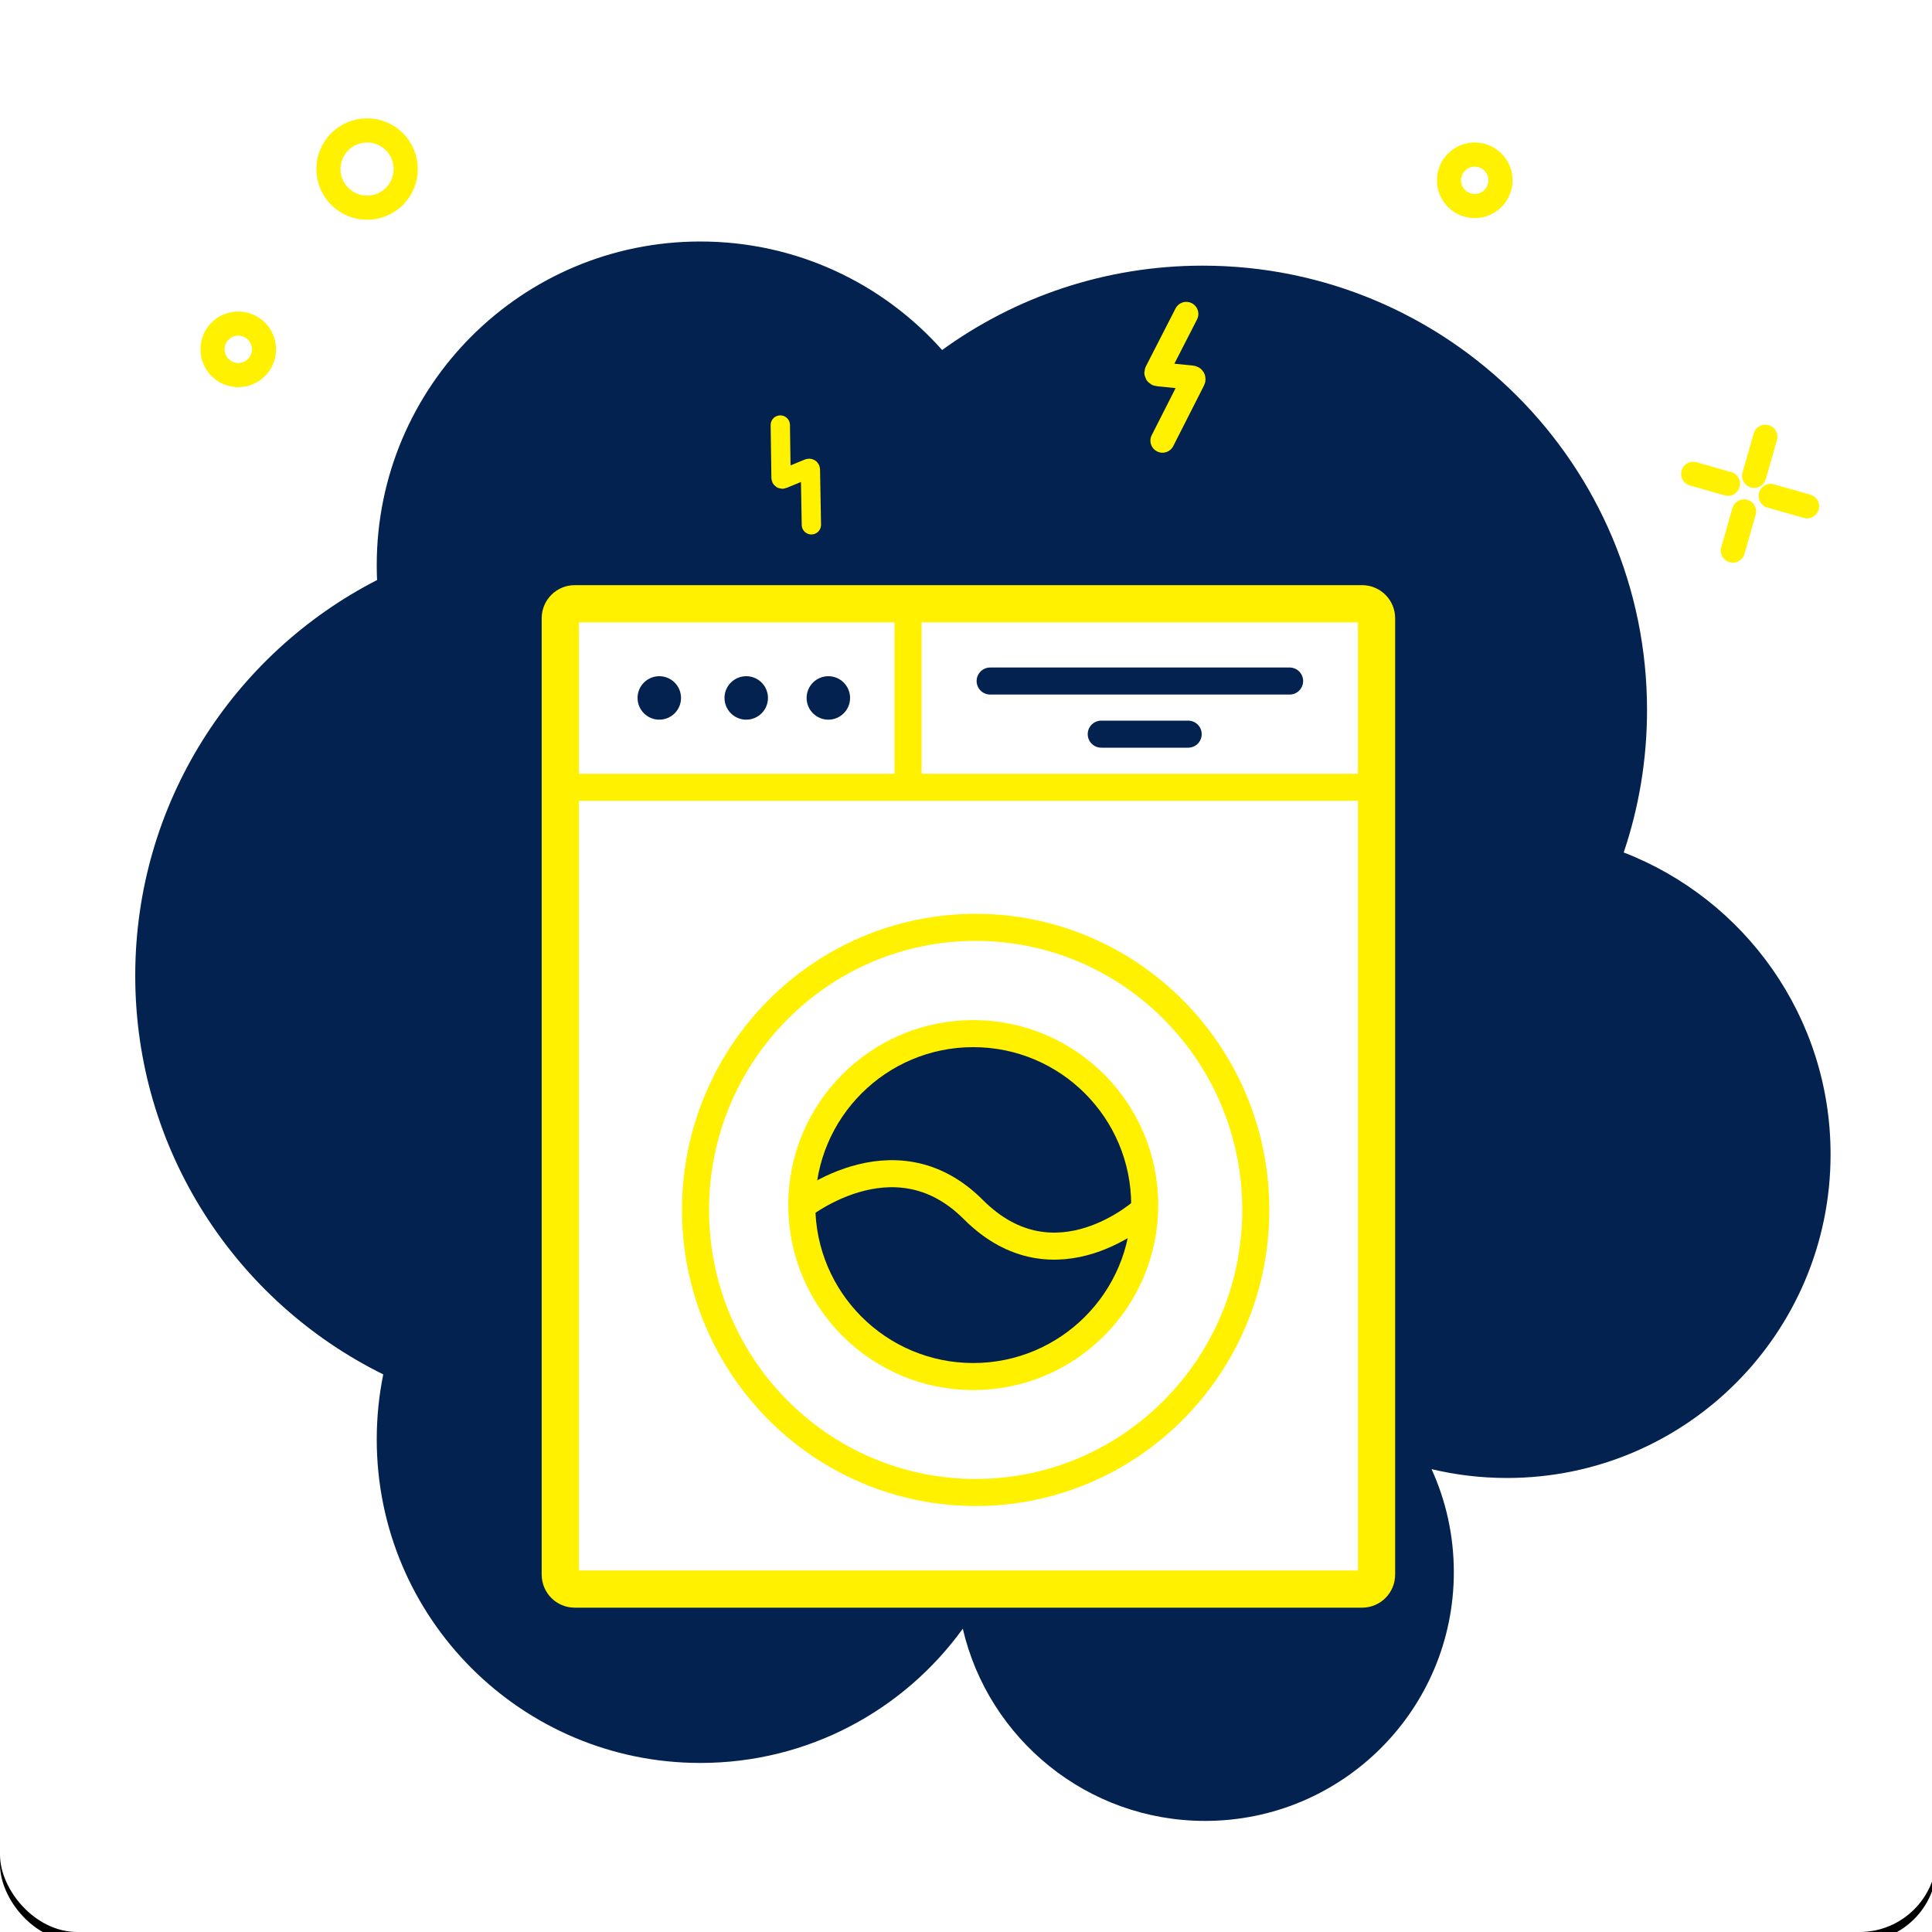
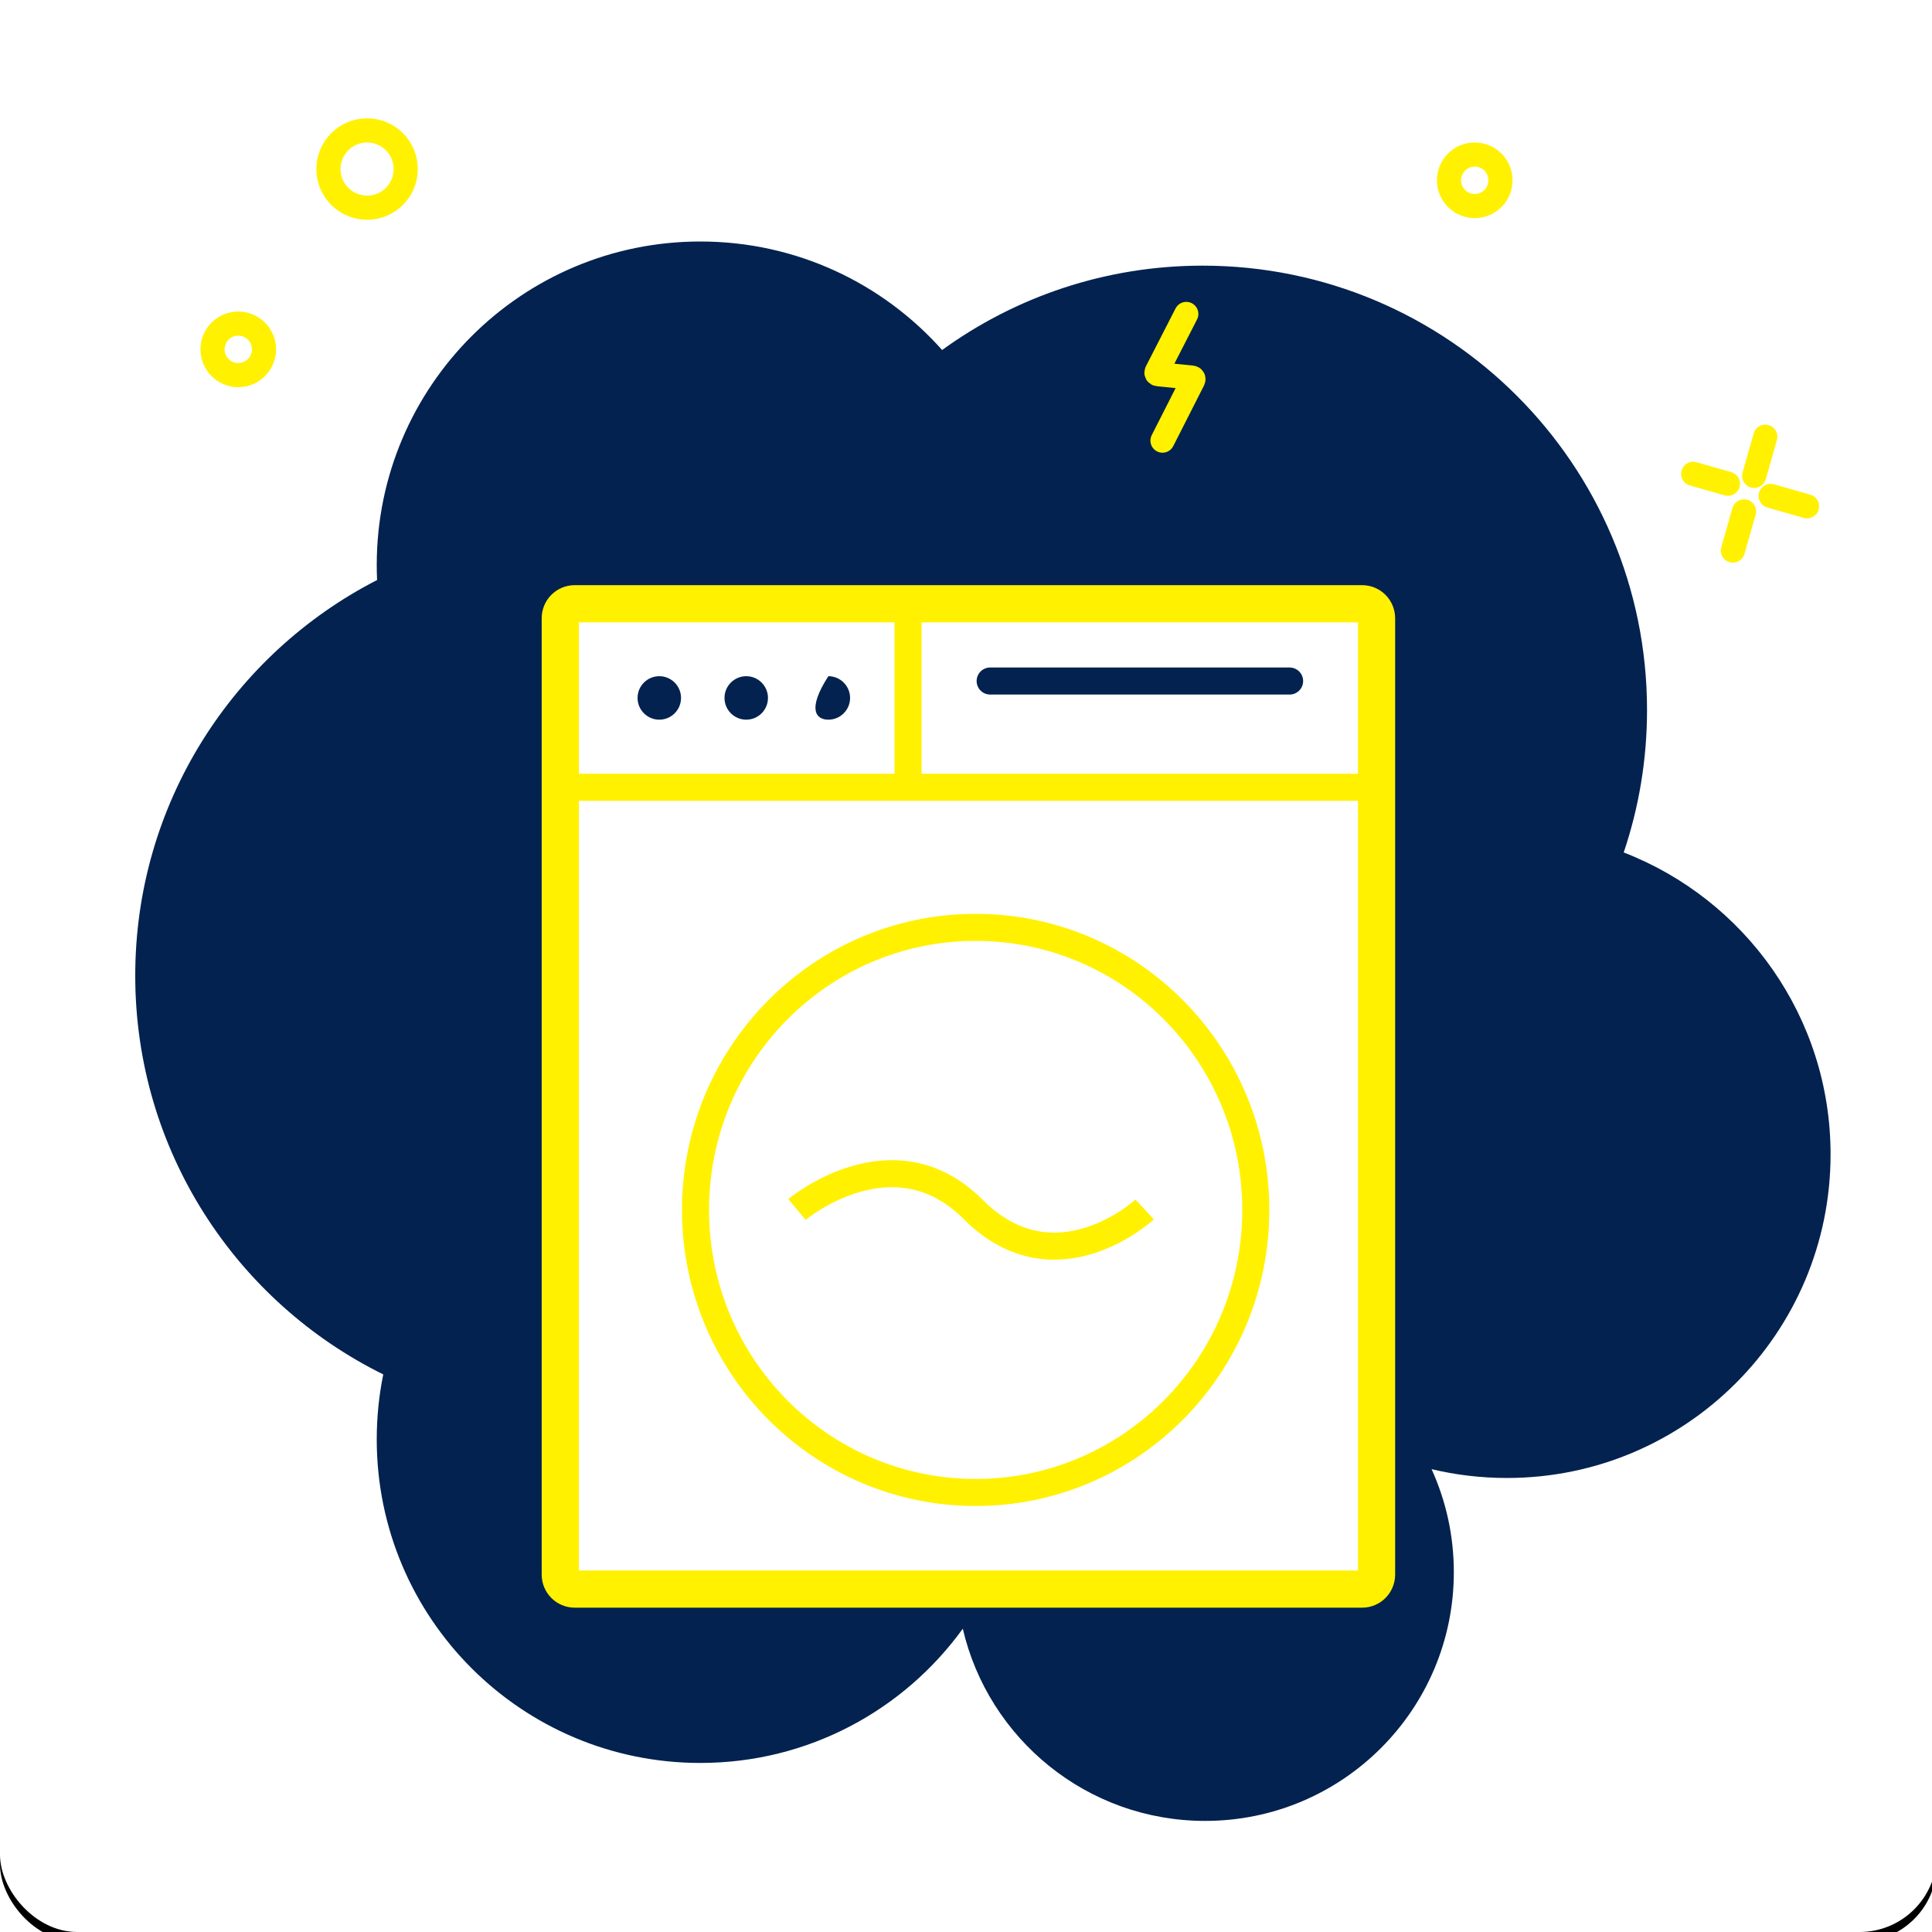
<svg xmlns="http://www.w3.org/2000/svg" xmlns:xlink="http://www.w3.org/1999/xlink" width="400px" height="400px" viewBox="0 0 400 400" version="1.1">
  <title>appareil machine a laver</title>
  <desc>Created with Sketch.</desc>
  <defs>
    <rect id="path-1" x="0" y="0" width="401" height="400" rx="16" />
    <filter x="-1.7%" y="-1.2%" width="103.5%" height="103.5%" filterUnits="objectBoundingBox" id="filter-2">
      <feOffset dx="0" dy="2" in="SourceAlpha" result="shadowOffsetOuter1" />
      <feGaussianBlur stdDeviation="2" in="shadowOffsetOuter1" result="shadowBlurOuter1" />
      <feColorMatrix values="0 0 0 0 0   0 0 0 0 0   0 0 0 0 0  0 0 0 0.102 0" type="matrix" in="shadowBlurOuter1" />
    </filter>
  </defs>
  <g id="appareil-machine-a-laver" stroke="none" stroke-width="1" fill="none" fill-rule="evenodd">
    <g id="Rectangle" fill-rule="nonzero">
      <use fill="black" fill-opacity="1" filter="url(#filter-2)" xlink:href="#path-1" />
      <use fill="#FFFFFF" xlink:href="#path-1" />
    </g>
    <path d="M296.39,304.172 C299.351,310.671 301,317.893 301,325.5 C301,353.943 277.943,377 249.5,377 C225.084,377 204.637,360.01 199.336,337.207 C187.166,354.044 167.363,365 145,365 C107.997,365 78,335.003 78,298 C78,293.395 78.465,288.899 79.349,284.555 C48.927,269.546 28,238.217 28,202 C28,166.293 48.342,135.337 78.07,120.089 C78.023,119.065 78,118.035 78,117 C78,79.997 107.997,50 145,50 C164.907,50 182.786,58.682 195.057,72.465 C210.213,61.478 228.85,55 249,55 C299.81,55 341,96.19 341,147 C341,157.315 339.302,167.234 336.171,176.493 C361.229,186.189 379,210.519 379,239 C379,276.003 349.003,306 312,306 C306.625,306 301.398,305.367 296.39,304.172 Z" id="Combined-Shape" fill="#03224F" fill-rule="nonzero" />
    <path d="M250.538,67.005 L240.218,75.627 C240.001,75.807 240.027,76.066 240.274,76.202 L246.458,79.589 C246.705,79.724 246.731,79.984 246.515,80.165 L235.753,89.223" id="Stroke-1" stroke="#FFF100" stroke-width="5" stroke-linecap="round" transform="translate(243.145, 78.114) rotate(-23) translate(-243.145, -78.114) " />
-     <path d="M170.77,89.327 L162.394,96.312 C162.218,96.458 162.239,96.668 162.44,96.778 L167.459,99.522 C167.659,99.631 167.68,99.842 167.505,99.988 L158.77,107.327" id="Stroke-1-Copy" stroke="#FFF100" stroke-width="4" stroke-linecap="round" transform="translate(164.77, 98.327) rotate(-51) translate(-164.77, -98.327) " />
    <path d="M54.656,72.328 C54.656,75.271 52.271,77.656 49.328,77.656 C46.385,77.656 44,75.271 44,72.328 C44,69.385 46.385,67 49.328,67 C52.271,67 54.656,69.385 54.656,72.328 Z" id="Stroke-3" stroke="#FFF100" stroke-width="5" stroke-linecap="round" />
    <path d="M310.656,37.328 C310.656,40.271 308.271,42.656 305.328,42.656 C302.385,42.656 300,40.271 300,37.328 C300,34.385 302.385,32 305.328,32 C308.271,32 310.656,34.385 310.656,37.328 Z" id="Stroke-3-Copy" stroke="#FFF100" stroke-width="5" stroke-linecap="round" />
    <path d="M84,35 C84,39.419 80.419,43 76,43 C71.581,43 68,39.419 68,35 C68,30.581 71.581,27 76,27 C80.419,27 84,30.581 84,35 Z" id="Stroke-3-Copy-2" stroke="#FFF100" stroke-width="5" stroke-linecap="round" />
    <g id="spark" transform="translate(362.019, 101.872) rotate(33) translate(-362.019, -101.872) translate(349.519, 89.872)" stroke="#FFF100" stroke-linecap="round" stroke-width="5">
      <path d="M13.899,15.874 L16.376,23.927" id="Stroke-5" />
      <path d="M9.171,0.5 L11.648,8.553" id="Stroke-7" />
      <path d="M16.772,10.182 L24.262,7.878" id="Stroke-9" />
      <path d="M0.835,15.084 L7.987,12.884" id="Stroke-11" />
    </g>
    <g id="machine-a-laver" transform="translate(116, 125)">
      <path d="M169,201 C169,202.657 167.665,204 166.018,204 L2.982,204 C1.335,204 0,202.657 0,201 L0,3 C0,1.343 1.335,0 2.982,0 L166.018,0 C167.665,0 169,1.343 169,3 L169,201 Z" id="Stroke-13" stroke="#FFF100" stroke-width="7.7" fill="#FFFFFF" />
      <path d="M25,19.5 C25,17.015 22.985,15 20.5,15 C18.015,15 16,17.015 16,19.5 C16,21.985 18.015,24 20.5,24 C22.985,24 25,21.985 25,19.5" id="Fill-7" fill="#03224F" />
-       <path d="M60,19.5 C60,17.015 57.985,15 55.5,15 C53.015,15 51,17.015 51,19.5 C51,21.985 53.015,24 55.5,24 C57.985,24 60,21.985 60,19.5" id="Fill-9" fill="#03224F" />
+       <path d="M60,19.5 C60,17.015 57.985,15 55.5,15 C51,21.985 53.015,24 55.5,24 C57.985,24 60,21.985 60,19.5" id="Fill-9" fill="#03224F" />
      <path d="M43,19.5 C43,17.015 40.985,15 38.5,15 C36.015,15 34,17.015 34,19.5 C34,21.985 36.015,24 38.5,24 C40.985,24 43,21.985 43,19.5" id="Fill-11" fill="#03224F" />
      <path d="M0,38 L169,38" id="Stroke-15" stroke="#FFF100" stroke-width="5.6" />
      <path d="M72,0 L72,38" id="Stroke-17" stroke="#FFF100" stroke-width="5.6" />
      <path d="M89,16 L151,16" id="Stroke-19" stroke="#03224F" stroke-width="5.6" stroke-linecap="round" />
-       <path d="M112,27 L130,27" id="Stroke-21" stroke="#03224F" stroke-width="5.6" stroke-linecap="round" />
      <path d="M144,125.499 C144,93.191 118.033,67 86,67 C53.967,67 28,93.191 28,125.499 C28,157.809 53.967,184 86,184 C118.033,184 144,157.809 144,125.499 Z" id="Stroke-23" stroke="#FFF100" stroke-width="5.6" />
-       <path d="M121,124.499 C121,104.893 105.106,89 85.5,89 C65.894,89 50,104.893 50,124.499 C50,144.106 65.894,160 85.5,160 C105.106,160 121,144.106 121,124.499 Z" id="Stroke-25" stroke="#FFF100" stroke-width="5.6" fill="#03224F" />
      <path d="M49,125.41 C49,125.41 68.875,108.738 85.5,125.41 C102.528,142.488 121,125.41 121,125.41" id="Stroke-27" stroke="#FFF100" stroke-width="5.6" />
    </g>
  </g>
</svg>